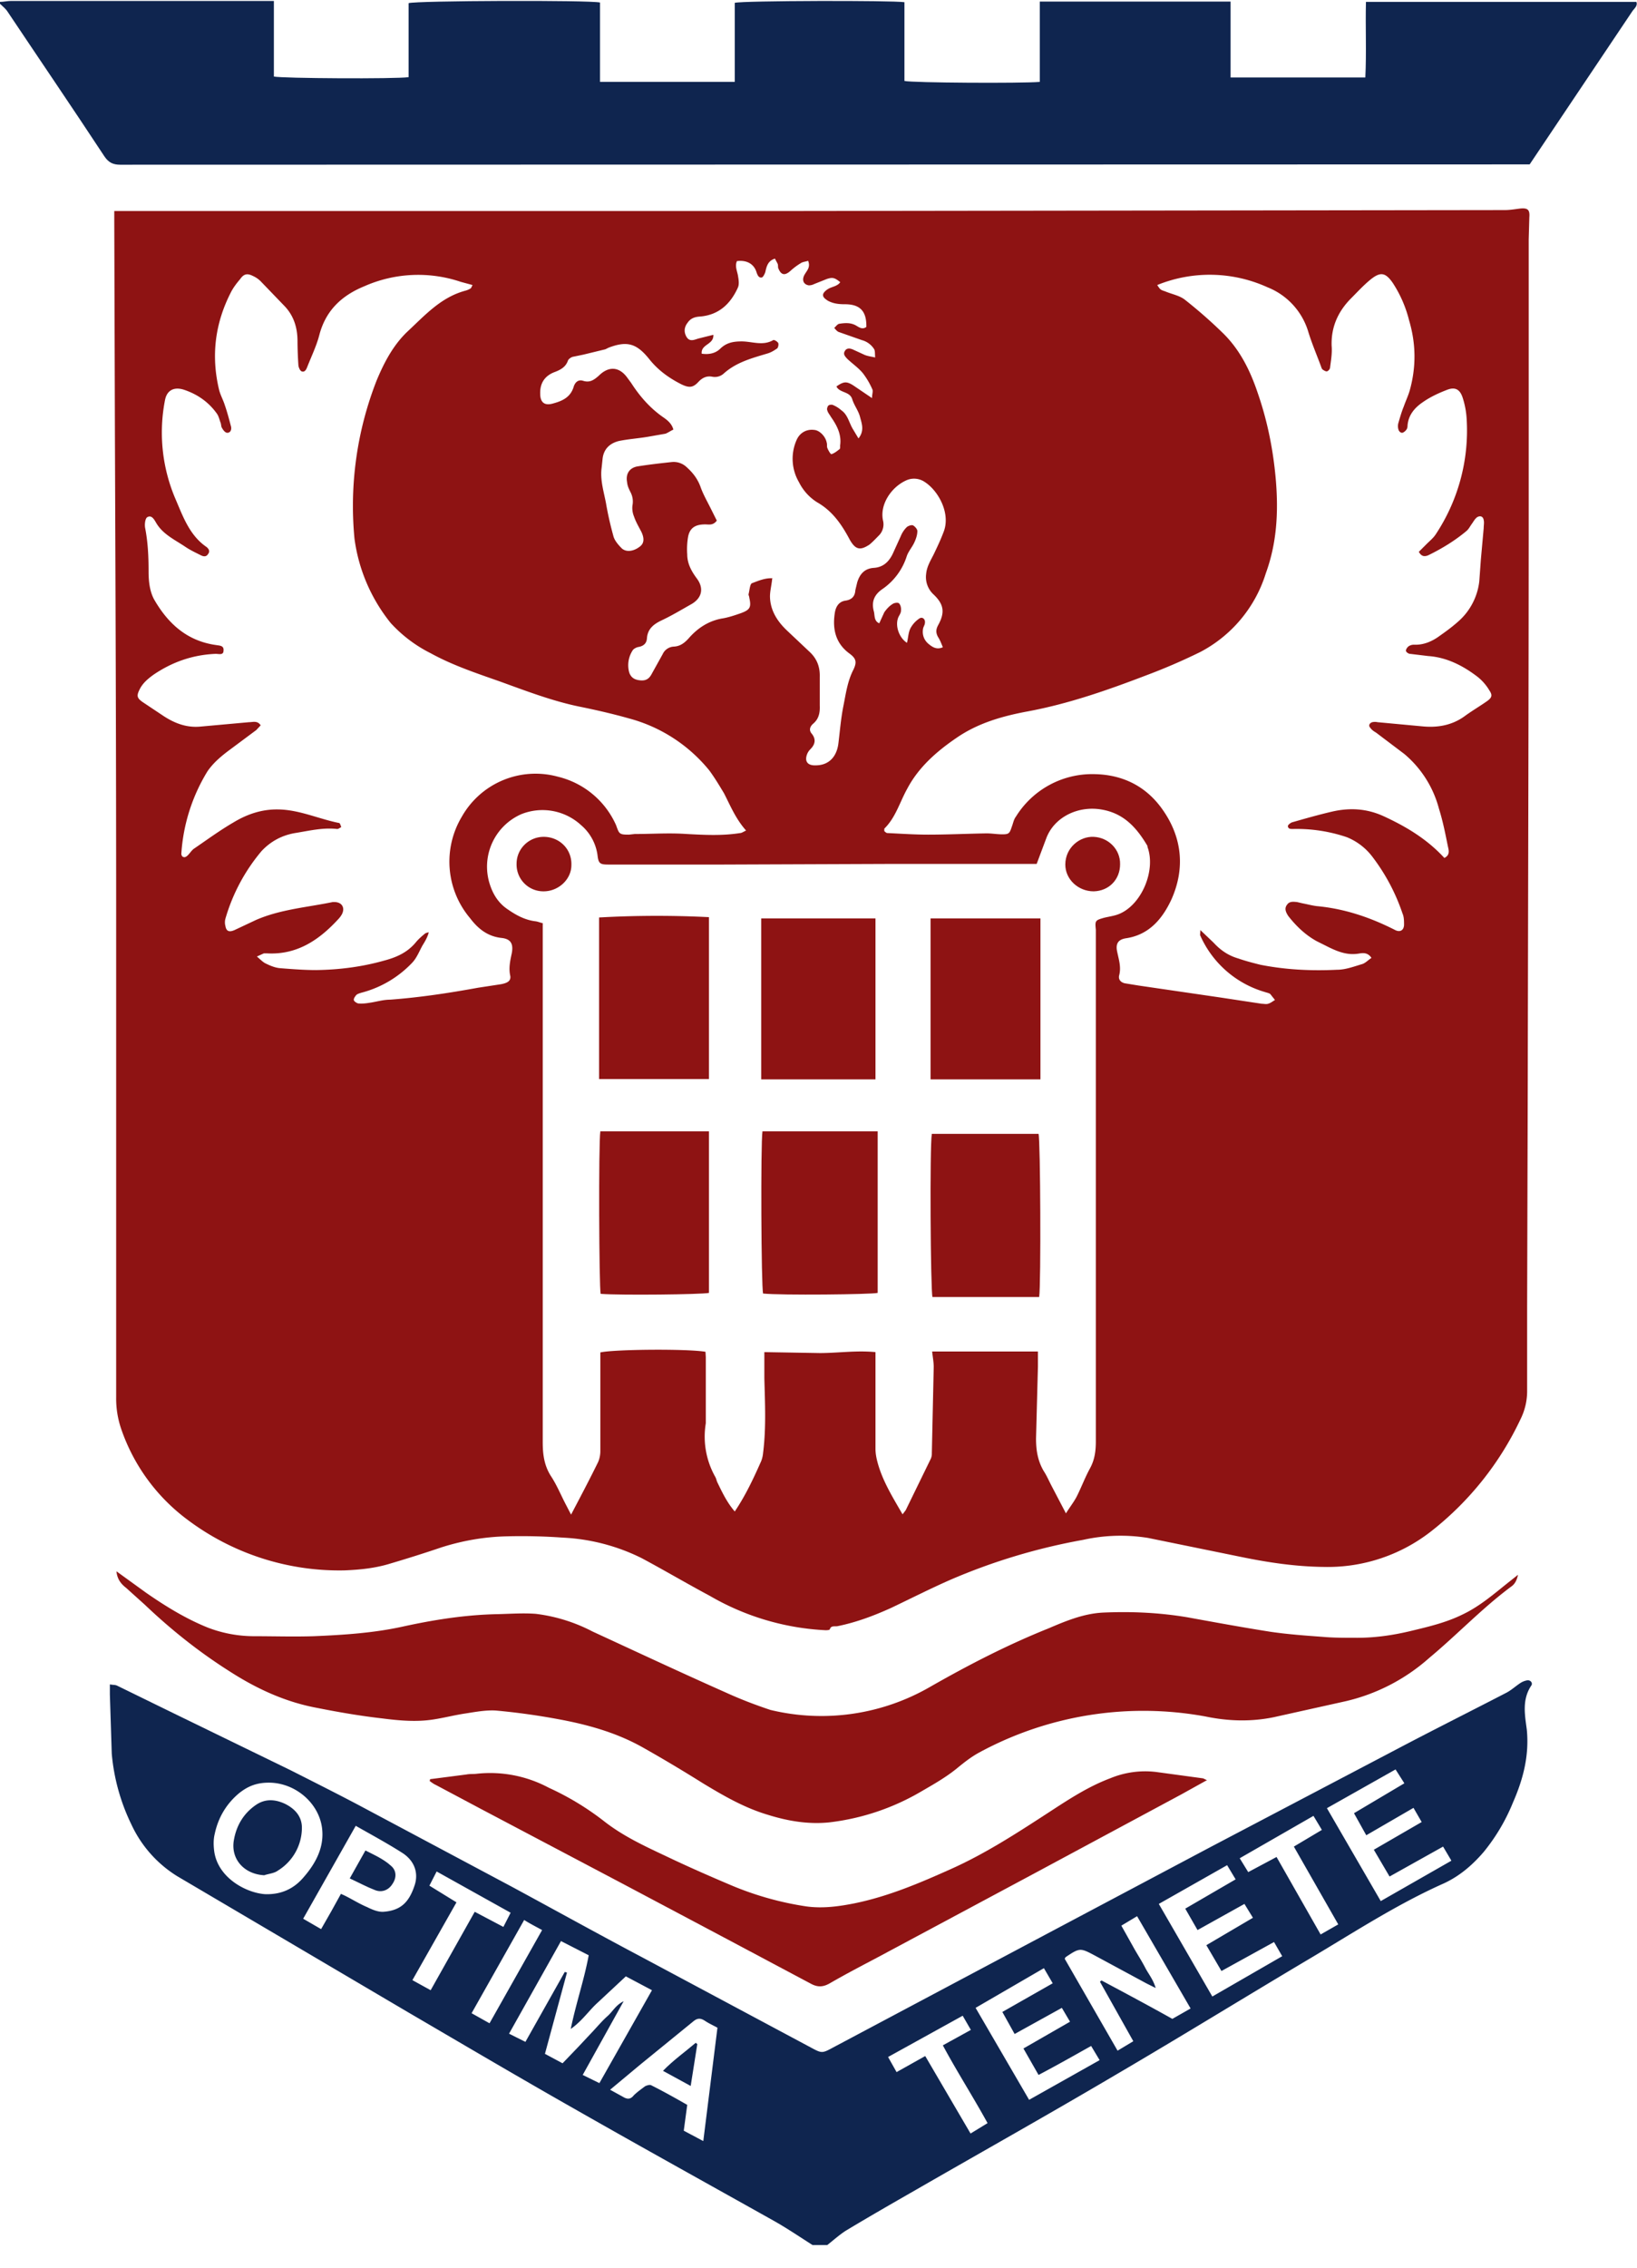
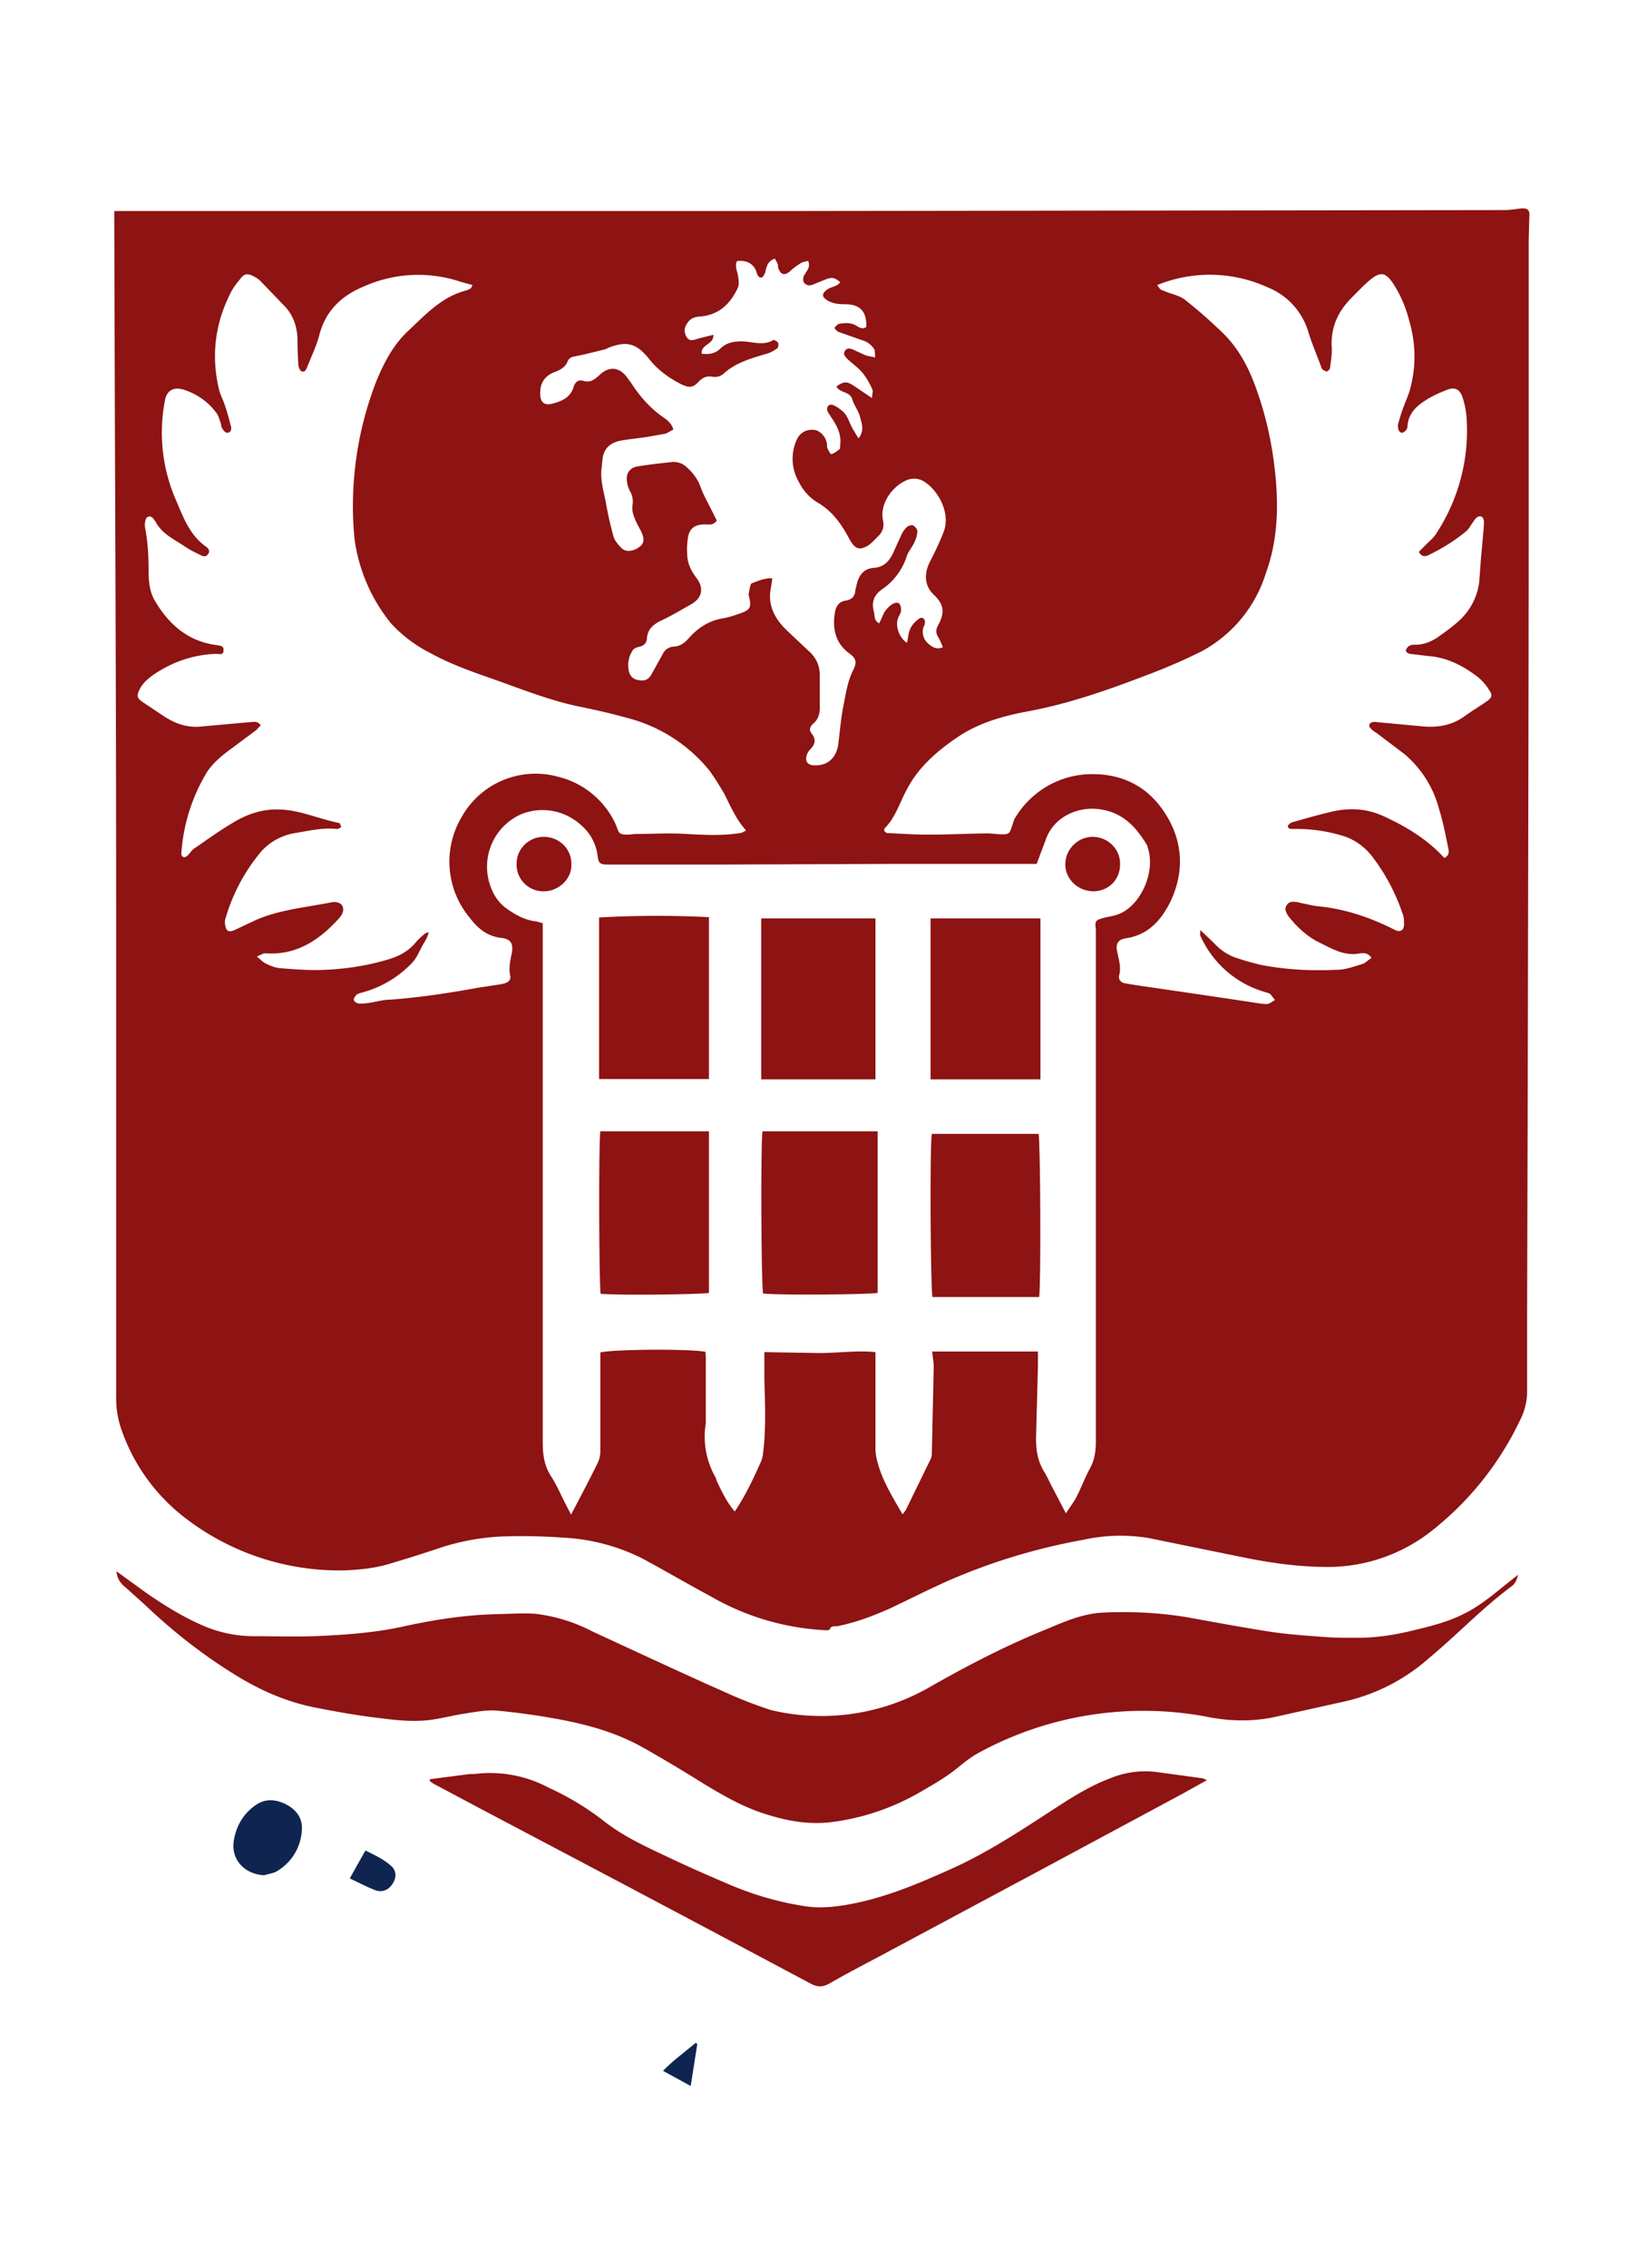
<svg xmlns="http://www.w3.org/2000/svg" xmlns:xlink="http://www.w3.org/1999/xlink" width="52" height="72" viewBox="0 0 52 72">
  <defs>
    <path id="ktlma" d="M778.63 915.7H800.26l22.54-.03c.17 0 .33-.03.5-.05.23-.02.3.04.28.28l-.02.7v8.33c0 6.13-.02 12.25-.03 18.37l-.02 7.21v2.63a2 2 0 0 1-.21.92 9.85 9.85 0 0 1-2.84 3.56 5.33 5.33 0 0 1-3.42 1.13c-.88-.01-1.76-.14-2.63-.32l-2.94-.6a5.47 5.47 0 0 0-2.06.06c-1.45.26-2.85.68-4.2 1.26-.64.28-1.27.6-1.9.9-.55.25-1.11.46-1.7.58-.09.02-.21-.03-.25.1-.01.03-.1.03-.14.03a8.1 8.1 0 0 1-3.67-1.09c-.73-.39-1.44-.81-2.17-1.2a6.3 6.3 0 0 0-2.5-.65 18.5 18.5 0 0 0-1.83-.04c-.69.02-1.37.14-2.03.35-.53.18-1.07.35-1.61.51-.48.15-.97.2-1.47.22a8.03 8.03 0 0 1-5-1.62 6.02 6.02 0 0 1-2.09-2.87 2.98 2.98 0 0 1-.16-1v-15.32c0-5.12-.02-10.25-.04-15.38l-.02-6.63v-.34m30.23 41.35c.13-.21.26-.37.35-.55.15-.3.26-.6.42-.89.15-.28.18-.56.18-.86v-15.97-.26c-.03-.29-.02-.3.26-.38.16-.04.34-.06.5-.13.71-.31 1.15-1.39.88-2.12v-.03c-.33-.56-.73-1.02-1.42-1.15-.77-.15-1.55.23-1.8.92l-.3.8h-4.71l-5.26.02h-3.63c-.27 0-.32-.03-.35-.3a1.52 1.52 0 0 0-.52-.95 1.81 1.81 0 0 0-1.9-.35 1.82 1.82 0 0 0-1 2.23c.11.34.29.61.58.8.26.18.54.33.86.37.09.01.17.05.24.06v16.47c0 .38.04.73.25 1.07.2.3.33.63.5.95l.15.29c.3-.57.58-1.1.85-1.65.05-.1.08-.24.08-.36v-2.26-.88c.44-.1 2.77-.12 3.34-.02l.01.17v2.1a2.6 2.6 0 0 0 .3 1.7c.03.05.04.11.06.16.16.33.31.65.56.94.35-.52.6-1.06.84-1.6a.96.96 0 0 0 .06-.26c.1-.79.06-1.58.04-2.37v-.83l1.76.03c.58 0 1.16-.09 1.77-.03V955c0 .12.02.25.05.37.15.61.48 1.14.81 1.71l.1-.13.8-1.64a.42.42 0 0 0 .03-.17l.06-2.74c0-.15-.03-.3-.05-.49h3.36v.48l-.06 2.28c0 .37.05.7.24 1.03.1.15.17.32.26.49l.45.86m-10.16-21.68c-.33-.37-.5-.79-.7-1.18-.15-.25-.3-.5-.47-.73a4.92 4.92 0 0 0-2.55-1.65c-.53-.15-1.06-.27-1.6-.38-.86-.18-1.69-.5-2.52-.8-.74-.26-1.49-.51-2.18-.89a4.35 4.35 0 0 1-1.27-.96 5.4 5.4 0 0 1-1.15-2.68 10.92 10.92 0 0 1 .7-5.01c.24-.58.53-1.13.98-1.56.55-.51 1.06-1.09 1.84-1.3a.6.6 0 0 0 .18-.08l.05-.1-.37-.1a4.23 4.23 0 0 0-3.07.14c-.73.3-1.23.78-1.43 1.56-.09.34-.25.67-.38 1-.03.08-.08.18-.18.14-.05-.02-.09-.12-.1-.18a12.3 12.3 0 0 1-.03-.78c0-.41-.11-.79-.4-1.1l-.78-.81a.85.85 0 0 0-.24-.16c-.18-.09-.29-.06-.4.1-.11.13-.22.27-.3.43-.5.98-.63 2.01-.37 3.09.04.16.13.32.18.48.08.23.14.46.2.69.02.09-.02.2-.13.19-.05 0-.12-.08-.15-.14-.04-.05-.03-.11-.05-.17-.04-.1-.06-.22-.13-.31-.26-.36-.61-.6-1.02-.74-.32-.11-.56 0-.62.33a5.36 5.36 0 0 0 .35 3.17c.23.54.44 1.12.96 1.48.08.06.13.14.06.23-.06.1-.15.08-.23.04-.18-.09-.35-.17-.51-.28-.33-.22-.7-.39-.91-.75-.06-.1-.14-.26-.28-.18-.07.04-.09.23-.07.34.09.46.11.92.11 1.38 0 .3.03.63.18.9.44.76 1.04 1.31 1.96 1.44.11.02.26.01.24.18 0 .15-.15.1-.25.1-.73.03-1.38.26-1.97.66-.18.13-.35.27-.45.48-.1.2-.07.27.1.39l.63.42c.37.25.76.4 1.2.36l1.55-.14c.12 0 .27-.06.37.1l-.14.15-.82.61c-.27.2-.53.41-.73.7a5.7 5.7 0 0 0-.83 2.62c0 .04.03.1.07.1.03.02.09-.01.12-.04.08-.07.13-.17.22-.23.41-.28.82-.58 1.25-.83.43-.26.9-.42 1.42-.41.67.01 1.28.3 1.93.43.03 0 .05.08.07.13-.04.02-.1.07-.14.06-.45-.05-.89.06-1.33.13-.41.07-.77.26-1.06.57a5.84 5.84 0 0 0-1.15 2.15.44.44 0 0 0 0 .23c.03.18.13.2.29.13l.68-.32c.78-.34 1.62-.4 2.44-.57h.05c.24 0 .35.18.24.39a.8.8 0 0 1-.12.16c-.6.65-1.3 1.13-2.25 1.08h-.11l-.22.1c.12.1.2.19.3.23.14.07.3.13.44.14.38.03.76.06 1.14.06.73-.01 1.45-.1 2.16-.3.38-.1.73-.25 1-.57.08-.1.18-.19.29-.28.03-.03.09-.04.13-.05-.04.16-.12.29-.2.42-.1.18-.18.39-.32.54a3.4 3.4 0 0 1-1.55.94c-.07.02-.16.04-.22.08-.04.04-.1.12-.09.17 0 .04.09.1.14.11.12.01.23 0 .35-.02.22-.03.44-.1.66-.1.94-.07 1.87-.21 2.8-.38l.72-.11c.22-.04.32-.11.3-.26-.06-.26 0-.5.05-.74.05-.29-.04-.44-.33-.47-.45-.05-.75-.3-1-.63a2.78 2.78 0 0 1-.26-3.22 2.69 2.69 0 0 1 3.05-1.27 2.72 2.72 0 0 1 1.85 1.54c.1.28.1.3.41.3l.18-.02c.55 0 1.1-.04 1.66 0 .56.03 1.12.06 1.69-.03.05 0 .1-.04.19-.08m19.87 4.05c-.13-.2-.3-.16-.43-.14-.34.05-.63-.06-.92-.2l-.4-.2c-.36-.2-.65-.48-.9-.8-.07-.11-.13-.23-.04-.35.08-.12.2-.1.32-.09l.17.04c.16.03.3.07.46.09.88.08 1.7.36 2.47.75.16.09.29.03.3-.15 0-.13 0-.26-.05-.37a6.24 6.24 0 0 0-.95-1.79 1.92 1.92 0 0 0-.82-.63 4.96 4.96 0 0 0-1.69-.26c-.08 0-.17.01-.18-.09 0-.04.08-.1.13-.12.42-.12.84-.24 1.27-.34.56-.13 1.1-.1 1.63.14.72.33 1.39.73 1.94 1.33.19-.09.14-.25.11-.38-.08-.4-.16-.8-.28-1.18a3.4 3.4 0 0 0-1.1-1.74l-.9-.68c-.07-.04-.14-.09-.18-.15-.07-.07-.03-.15.06-.18a.4.4 0 0 1 .17 0l1.4.13c.48.05.94-.02 1.35-.31.23-.17.47-.31.7-.47.18-.12.21-.2.1-.36-.1-.17-.24-.33-.4-.45-.45-.34-.96-.6-1.54-.64l-.58-.07c-.05 0-.13-.06-.13-.1 0-.05.05-.12.1-.15a.31.31 0 0 1 .17-.04c.3.01.57-.11.8-.28.2-.14.39-.28.56-.43a2 2 0 0 0 .7-1.3l.05-.69.09-1c0-.09.02-.18 0-.26-.02-.12-.12-.15-.22-.08-.06.05-.1.12-.14.18-.07.09-.11.19-.2.26-.36.3-.77.55-1.2.76-.12.05-.22.04-.3-.11l.24-.24c.1-.1.2-.18.28-.29a5.96 5.96 0 0 0 1-3.67 2.7 2.7 0 0 0-.13-.7c-.09-.27-.25-.34-.5-.24-.26.1-.52.22-.75.38-.27.18-.48.42-.5.77 0 .05-.02.1-.05.13-.03.04-.1.09-.13.08-.05 0-.1-.06-.11-.11a.37.37 0 0 1 0-.2c.05-.17.1-.35.17-.52.06-.17.14-.34.19-.51.21-.75.2-1.49-.02-2.23a3.88 3.88 0 0 0-.52-1.19c-.23-.33-.39-.36-.71-.1-.23.19-.42.4-.63.61-.4.41-.62.9-.6 1.49.02.23-.02.46-.05.69 0 .04-.05.11-.1.12-.03.01-.1-.03-.14-.06-.03-.03-.04-.08-.06-.13-.13-.35-.28-.7-.39-1.06a2.2 2.2 0 0 0-1.3-1.42 4.43 4.43 0 0 0-3.5-.07c.1.15.1.15.25.2.21.09.45.13.62.26.42.33.82.68 1.2 1.05.56.54.89 1.22 1.13 1.94.31.9.49 1.82.57 2.77.08 1 .03 1.97-.32 2.93a4.24 4.24 0 0 1-2.08 2.5c-.57.28-1.15.53-1.74.75-1.23.47-2.46.9-3.76 1.14-.8.15-1.57.37-2.25.84-.63.43-1.2.93-1.56 1.61-.24.43-.37.92-.73 1.27v.08c.03.02.06.06.1.06.43.02.86.05 1.29.05.62 0 1.24-.03 1.86-.04.17 0 .33.03.5.03.21 0 .23-.03.3-.24.04-.1.06-.23.13-.32a2.85 2.85 0 0 1 2.52-1.35c.85.02 1.56.36 2.07 1.03.68.9.81 1.92.35 2.95-.28.6-.7 1.12-1.44 1.23-.26.04-.34.18-.28.44.05.24.13.48.06.74-.03.13.05.22.18.25l.43.07 2.6.38 1.32.2c.07 0 .14.02.2 0 .08-.02.15-.08.22-.12l-.15-.19c-.04-.03-.1-.04-.16-.06a3.23 3.23 0 0 1-2.06-1.79c-.02-.03 0-.07 0-.18l.42.4c.22.24.47.41.78.5.23.08.46.14.7.2.8.16 1.62.2 2.44.16.27 0 .53-.1.8-.18.1-.03.18-.12.3-.2m-18.95-22.2c-.23.07-.27.25-.31.43-.02.06-.07.16-.11.17-.1.02-.14-.08-.17-.17-.08-.26-.31-.39-.62-.35-.07.15 0 .3.03.45.02.12.05.28 0 .39-.23.51-.6.87-1.2.92-.16.01-.3.05-.4.2-.11.14-.12.3-.03.45.1.16.24.09.37.05l.48-.12c.02.32-.4.29-.37.6.21.03.42 0 .58-.15.2-.2.42-.24.69-.24.33 0 .67.15 1-.04.03-.02.13.04.16.09.02.04 0 .14-.03.17-.1.07-.2.13-.3.16-.5.15-1 .28-1.4.64a.42.42 0 0 1-.37.1c-.17-.03-.3.03-.42.15-.18.2-.3.21-.54.1-.4-.2-.75-.45-1.03-.8-.4-.5-.7-.6-1.3-.37l-.1.05-.7.17-.34.07c-.06.02-.13.07-.15.12-.07.21-.25.3-.44.37-.3.12-.45.35-.44.68 0 .28.14.39.41.31.3-.08.55-.2.65-.52.04-.14.14-.25.3-.2.22.07.35-.03.5-.16.3-.3.63-.3.89.04l.14.19c.27.42.6.8 1.02 1.09.13.09.27.2.32.39-.09.04-.17.1-.25.13l-.57.1c-.3.05-.6.07-.9.13-.3.07-.5.26-.53.58l-.03.28c-.05.38.07.75.14 1.12.06.35.14.7.24 1.06.04.13.15.26.26.37.14.13.38.1.58-.06.13-.1.14-.25.05-.45-.08-.16-.18-.32-.24-.5a.7.7 0 0 1-.05-.35.64.64 0 0 0-.06-.42c-.05-.1-.1-.2-.11-.32-.05-.26.07-.45.32-.5.37-.06.73-.1 1.1-.14a.6.6 0 0 1 .48.17c.2.18.35.38.44.64.08.22.2.43.31.65l.2.4c-.12.16-.25.12-.37.12-.3 0-.48.1-.54.38a2.3 2.3 0 0 0-.03.57c0 .29.13.53.3.76.25.33.16.65-.2.84-.3.17-.6.35-.92.5-.25.12-.44.27-.46.57-.01.15-.1.24-.26.27-.07.01-.17.06-.2.12a.86.86 0 0 0-.1.7c.05.13.13.2.27.23.21.04.34 0 .44-.19l.35-.63a.41.41 0 0 1 .35-.24c.22-.01.36-.13.5-.29.27-.3.6-.52 1.02-.6.2-.03.41-.1.61-.17.3-.11.34-.19.27-.5 0-.04-.03-.08-.02-.11.03-.12.04-.3.1-.34.21-.08.42-.17.65-.16.02 0 .03.03 0 0-.02.23-.08.43-.07.62.02.42.24.76.55 1.05l.7.66c.23.21.34.47.33.8v.91c.01.23-.03.42-.2.57-.12.1-.15.22-.05.33.14.18.1.34-.05.49a.45.45 0 0 0-.1.15c-.09.23.01.37.27.36.4 0 .66-.25.72-.68.05-.4.08-.8.16-1.2.08-.4.13-.79.32-1.16.12-.25.08-.36-.14-.52-.44-.33-.53-.79-.45-1.29.03-.18.12-.35.34-.38.2-.03.3-.14.31-.33l.06-.25c.08-.26.23-.44.53-.46.3-.02.48-.2.6-.45l.25-.55c.04-.1.1-.2.19-.29.04-.04.15-.08.2-.06.06.03.14.12.14.18 0 .12-.04.24-.09.35-.07.16-.2.3-.25.46a2 2 0 0 1-.78 1.04c-.27.19-.34.42-.26.71.03.12 0 .3.17.37l.16-.35c.07-.1.16-.2.26-.26.05-.04.18-.06.21-.02.05.05.07.15.06.23 0 .07-.05.14-.08.2-.12.27.02.66.27.82.04-.15.04-.32.11-.46a.86.86 0 0 1 .28-.31c.1-.07.2.02.18.14 0 .06-.05.12-.06.19-.03.18.03.35.17.47.12.1.26.2.46.11-.05-.12-.09-.23-.15-.32-.08-.14-.07-.25 0-.38.22-.4.19-.66-.15-.98a.75.75 0 0 1-.23-.65c.02-.23.14-.42.24-.62.11-.23.22-.46.31-.7.24-.59-.16-1.32-.6-1.6a.6.6 0 0 0-.6-.04c-.47.22-.83.77-.72 1.27a.5.5 0 0 1-.12.46c-.1.1-.2.21-.31.3-.3.2-.45.16-.63-.16-.25-.47-.54-.9-1.03-1.18a1.58 1.58 0 0 1-.58-.64 1.47 1.47 0 0 1-.08-1.33c.1-.24.32-.36.56-.33.17.01.36.2.4.4.02.06 0 .12.02.17.03.08.1.2.13.2.1-.03.18-.1.26-.16.03-.03.01-.1.02-.14.04-.34-.11-.62-.3-.89-.03-.06-.09-.12-.11-.2-.02-.04 0-.11.03-.15.03-.03.11-.04.15-.02.1.04.19.1.27.17.2.14.24.39.36.59l.18.3c.2-.25.1-.48.05-.68-.05-.2-.19-.37-.25-.57-.08-.25-.4-.19-.5-.4.23-.16.32-.17.54-.03l.59.4c0-.12.04-.22.01-.28a2.47 2.47 0 0 0-.3-.51c-.14-.17-.33-.3-.5-.46-.06-.07-.14-.14-.07-.25.06-.1.17-.08.26-.04l.37.17c.1.04.2.05.33.08-.01-.12 0-.2-.03-.26a.66.66 0 0 0-.39-.29l-.74-.26c-.05-.02-.1-.08-.14-.13.05-.04.1-.12.16-.13.19-.03.37-.04.54.06.1.06.2.13.32.04.01-.5-.2-.72-.68-.72-.2 0-.37-.02-.54-.11-.09-.06-.18-.12-.15-.22.03-.07.11-.13.18-.17.12-.06.28-.08.36-.2-.18-.15-.25-.16-.43-.1l-.4.16a.37.37 0 0 1-.17.04c-.18-.03-.23-.19-.12-.36.07-.12.18-.22.1-.42-.08.03-.17.03-.24.08a2 2 0 0 0-.32.24c-.18.16-.3.14-.39-.09-.01-.04 0-.1-.02-.14l-.08-.15" />
-     <path id="ktlmb" d="M775 909.06c.12 0 .23-.03.35-.03h8.35v2.4c.24.06 3.88.08 4.28.02v-2.35c.24-.08 5.75-.1 6.08-.02v2.52h4.28v-2.51c.24-.07 5-.08 5.39-.02v2.5c.24.06 3.73.08 4.3.03v-2.55h6.06v2.41h4.28c.04-.8 0-1.6.02-2.4h8.59c.05.13-.07.21-.13.3l-2.12 3.16-1.14 1.7h-.32l-44.45.01c-.23 0-.37-.07-.5-.26-1.02-1.55-2.07-3.09-3.1-4.63-.06-.08-.15-.15-.22-.22z" />
    <path id="ktlmc" d="M778.7 958.89c.02.23.13.39.3.52l.6.54c.83.79 1.72 1.5 2.7 2.12.84.54 1.74.96 2.74 1.15.7.14 1.4.26 2.1.34.55.07 1.1.12 1.65.03.32-.05.63-.13.95-.18.33-.05.68-.12 1.01-.1.66.06 1.31.15 1.96.27.93.17 1.84.42 2.67.88.66.37 1.31.76 1.95 1.16.66.4 1.32.78 2.06 1 .64.2 1.29.31 1.96.24a7.48 7.48 0 0 0 2.93-.99c.38-.22.75-.43 1.1-.71.23-.19.47-.38.73-.52a10.94 10.94 0 0 1 7.19-1.14c.72.15 1.45.17 2.17.02l2.25-.5a6.05 6.05 0 0 0 2.68-1.38c.89-.74 1.68-1.58 2.61-2.27.1-.07.17-.18.21-.37l-.34.27c-.45.36-.88.73-1.4.98-.54.27-1.11.4-1.69.54-.59.14-1.18.22-1.79.21-.33 0-.66 0-.99-.03-.55-.04-1.1-.08-1.65-.16-.89-.14-1.76-.3-2.64-.46-.89-.15-1.78-.19-2.68-.15-.61.03-1.17.26-1.73.5-1.3.52-2.54 1.16-3.75 1.85a6.9 6.9 0 0 1-5.09.74c-.48-.16-.95-.34-1.41-.55-1.42-.63-2.83-1.29-4.24-1.94a5.27 5.27 0 0 0-1.8-.56c-.4-.03-.81 0-1.22.01-1.02.02-2.03.18-3.03.4-.92.2-1.86.26-2.8.3-.63.02-1.27 0-1.9 0a4.1 4.1 0 0 1-1.46-.27c-.7-.28-1.35-.68-1.97-1.11l-.94-.68" />
    <path id="ktlmd" d="M788.66 965.5l-.01.05c.06.04.12.09.19.12l1.41.75 4.55 2.4 3.3 1.75 2.67 1.42c.21.11.38.1.59-.02.5-.29 1.02-.56 1.53-.83l4.95-2.65 4.69-2.52.81-.45c-.08-.03-.11-.06-.15-.06l-1.47-.2a2.9 2.9 0 0 0-1.45.2c-.72.27-1.35.69-1.98 1.1-1 .65-2 1.3-3.1 1.79-.98.44-1.97.86-3.04 1.08-.5.1-1.01.17-1.53.1a9.9 9.9 0 0 1-2.46-.7c-.66-.28-1.32-.57-1.97-.88-.7-.33-1.4-.65-2.02-1.14a8.8 8.8 0 0 0-1.74-1.05 3.95 3.95 0 0 0-2.31-.44c-.1.01-.2 0-.3.02l-1.16.15" />
    <path id="ktlme" d="M783.4 968.54c-.64-.03-1.08-.51-.97-1.12.08-.46.31-.85.71-1.12.3-.2.62-.17.93-.02.31.16.52.4.52.75a1.6 1.6 0 0 1-.76 1.36c-.12.09-.29.1-.44.15" />
    <path id="ktlmf" d="M797.15 973.9l-.21 1.33-.88-.48c.33-.34.7-.6 1.04-.89l.05.04" />
    <path id="ktlmg" d="M786.6 967.75c.3.15.59.28.82.49.18.15.18.38.05.57-.12.2-.34.29-.56.2-.26-.1-.5-.23-.8-.37l.5-.89z" />
    <path id="ktlmh" d="M802.88 944.92v5.13c-.2.05-3.09.08-3.64.02-.06-.2-.08-4.77-.02-5.15z" />
    <path id="ktlmi" d="M799.18 943.27h3.63v-5.11h-3.63z" />
    <path id="ktlmj" d="M797.52 944.92v5.13c-.22.05-2.8.08-3.44.03-.05-.2-.07-4.76-.01-5.16z" />
    <path id="ktlmk" d="M797.52 943.26h-3.49v-5.13a33 33 0 0 1 3.49-.01z" />
    <path id="ktlml" d="M804.62 950.18c-.06-.2-.09-4.79-.02-5.18h3.39c.06.2.08 4.78.02 5.18z" />
    <path id="ktlmm" d="M804.56 943.27h3.49v-5.11h-3.49z" />
    <path id="ktlmn" d="M791.41 936.42c0-.47.39-.85.86-.85.5 0 .9.39.88.9 0 .45-.41.83-.88.83a.85.85 0 0 1-.86-.88" />
    <path id="ktlmo" d="M810.58 936.44c0 .49-.36.85-.84.86-.49 0-.9-.38-.9-.85 0-.53.45-.9.9-.88.47.02.85.4.84.87" />
-     <path id="ktlmp" d="M800.81 980.28c-.41-.26-.82-.54-1.25-.78-2.07-1.16-4.15-2.31-6.22-3.49-1.8-1.02-3.58-2.07-5.36-3.11l-7.35-4.33a3.82 3.82 0 0 1-1.46-1.65 6.41 6.41 0 0 1-.62-2.24l-.06-1.88v-.32c.1.02.17.01.23.04l1.8.88 3.7 1.8c.71.36 1.43.72 2.15 1.1l4.88 2.6c1.37.74 2.74 1.5 4.12 2.23l5.37 2.87c.37.2.37.2.74 0l6.55-3.48 5.43-2.88 5.98-3.14c1.14-.6 2.28-1.17 3.42-1.76.15-.08.28-.2.43-.3a.58.58 0 0 1 .23-.09c.1-.01.18.09.12.17-.3.45-.2.94-.14 1.4.08.83-.12 1.58-.44 2.31a6.1 6.1 0 0 1-.93 1.57c-.36.42-.77.77-1.27 1-1.46.65-2.8 1.52-4.16 2.33-2.09 1.24-4.15 2.51-6.25 3.74-2.1 1.24-4.24 2.44-6.36 3.66-.75.43-1.5.86-2.23 1.3-.2.13-.39.3-.58.45zm-7.45-6.28l.46-.49c.16-.17.31-.35.48-.5.16-.14.26-.35.51-.47l-1.3 2.34.53.26 1.67-2.95-.83-.44-.89.83c-.28.25-.49.58-.86.84.17-.83.43-1.57.57-2.34l-.88-.45-1.65 2.94.52.26 1.25-2.22.07.02-.7 2.58.56.3.49-.51zm16.58-2.08l.05-.04c.75.4 1.5.8 2.25 1.22l.58-.33-1.7-2.93-.5.3.37.66c.12.22.26.43.38.66.1.2.26.38.34.66l-.3-.15-1.63-.88c-.47-.25-.48-.25-.93.05l-.03.05 1.68 2.92.5-.3-1.06-1.89zm-27.34-5.99c-.41.34-.67.78-.78 1.3-.04.16-.04.34-.02.51.09.85.98 1.35 1.61 1.4.49.02.9-.15 1.22-.52.37-.42.64-.9.61-1.46-.04-.86-.83-1.56-1.7-1.56-.37 0-.65.1-.94.33zm31.2 5.65l-.48-.82 1.48-.87-.27-.44-1.49.83-.39-.68 1.6-.93-.27-.45-2.17 1.23 1.7 2.94 2.22-1.28-.26-.45-1.67.92zm-5.36.39l-.28-.48-2.17 1.26 1.7 2.92 2.24-1.26-.27-.45c-.57.32-1.1.62-1.67.92l-.48-.84 1.48-.85-.26-.44-1.5.83-.39-.7 1.6-.91zm12.66-3.9l-.26-.44-1.7.95-.5-.85 1.52-.88-.26-.45-1.5.87-.39-.7 1.6-.95-.28-.44-2.18 1.23 1.71 2.95 2.24-1.28zm-26.32 7.5c.13.08.24.1.35-.04.1-.1.24-.2.36-.29.06-.03.16-.06.2-.03.4.2.77.41 1.14.62l-.11.82.62.33.45-3.6c-.15-.08-.28-.14-.4-.22-.14-.09-.24-.09-.38.03l-1.67 1.36-.96.8.4.22zm-10.15-5.65l.57.33.32-.56.31-.56.13.06c.24.12.46.26.7.36.16.08.35.16.52.15.53-.04.8-.28.98-.81.15-.41.01-.81-.38-1.06-.47-.3-.97-.57-1.48-.86l-1.67 2.95zm32.1-3.27l-2.35 1.35.27.44.9-.48 1.4 2.46.56-.32-1.41-2.47.89-.53-.27-.45zm-27.86 1.77l-.23.45.86.53-1.4 2.47.58.32 1.4-2.49.91.48.23-.45-2.35-1.31zm15.52 5.86l1.44 2.46.54-.33c-.46-.84-.97-1.63-1.42-2.47l.89-.49-.26-.45-2.37 1.31.27.48.91-.51zm-13.84-1.04l1.67-2.96c-.2-.11-.38-.2-.57-.32l-1.67 2.96.57.32z" />
  </defs>
  <g>
    <g transform="translate(-775 -909)">
      <g>
        <use fill="#8e1313" xlink:href="#ktlma" />
      </g>
      <g>
        <use fill="#0f254f" xlink:href="#ktlmb" />
      </g>
      <g>
        <use fill="#8e1313" xlink:href="#ktlmc" />
      </g>
      <g>
        <use fill="#8e1313" xlink:href="#ktlmd" />
      </g>
      <g>
        <use fill="#0f254f" xlink:href="#ktlme" />
      </g>
      <g>
        <use fill="#0f254f" xlink:href="#ktlmf" />
      </g>
      <g>
        <use fill="#0f254f" xlink:href="#ktlmg" />
      </g>
      <g>
        <use fill="#8e1313" xlink:href="#ktlmh" />
      </g>
      <g>
        <use fill="#8e1313" xlink:href="#ktlmi" />
      </g>
      <g>
        <use fill="#8e1313" xlink:href="#ktlmj" />
      </g>
      <g>
        <use fill="#8e1313" xlink:href="#ktlmk" />
      </g>
      <g>
        <use fill="#8e1313" xlink:href="#ktlml" />
      </g>
      <g>
        <use fill="#8e1313" xlink:href="#ktlmm" />
      </g>
      <g>
        <use fill="#8e1313" xlink:href="#ktlmn" />
      </g>
      <g>
        <use fill="#8e1313" xlink:href="#ktlmo" />
      </g>
      <g>
        <use fill="#0f254f" xlink:href="#ktlmp" />
      </g>
    </g>
  </g>
</svg>